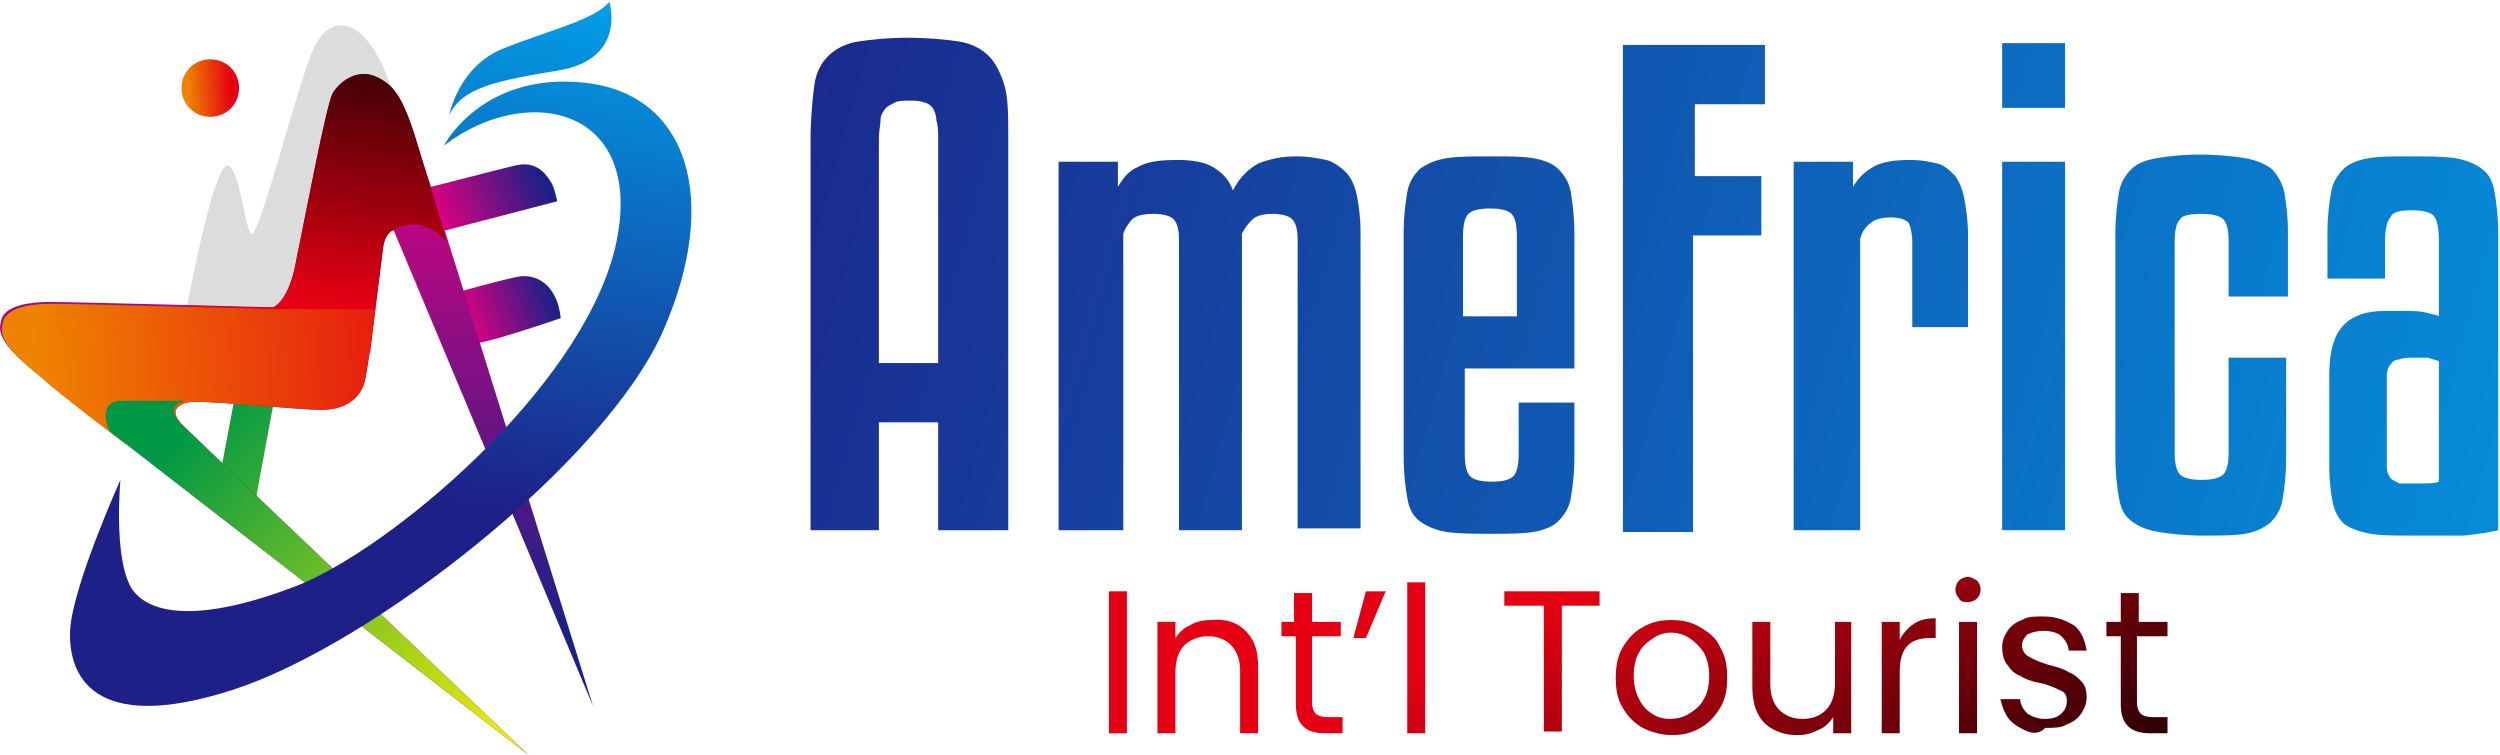
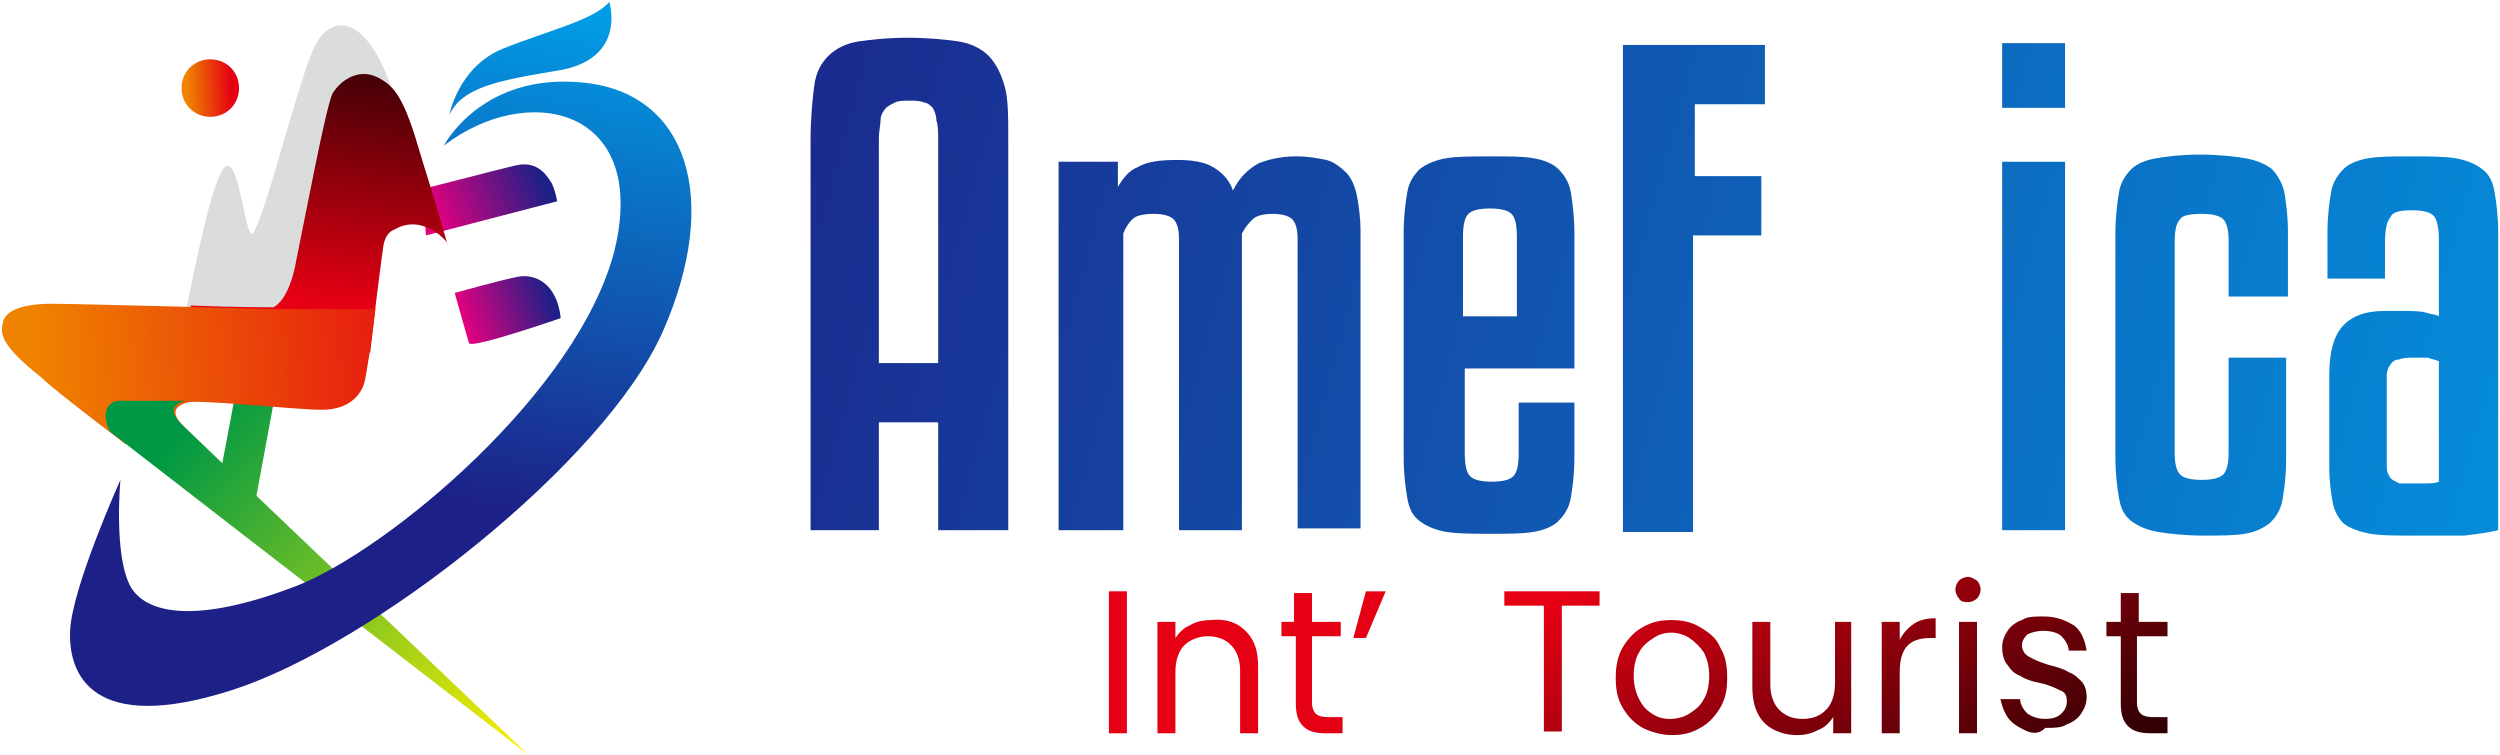
<svg xmlns="http://www.w3.org/2000/svg" xmlns:xlink="http://www.w3.org/1999/xlink" version="1.1" id="Layer_1" x="0px" y="0px" viewBox="0 0 139.1 42" style="enable-background:new 0 0 139.1 42;" xml:space="preserve">
  <style type="text/css">
	
		.st0{clip-path:url(#SVGID_00000042734645251754932260000006414290600073471113_);fill:url(#SVGID_00000005956563339029705240000016400206303539472061_);}
	.st1{fill-rule:evenodd;clip-rule:evenodd;fill:#DBDCDC;}
	
		.st2{clip-path:url(#SVGID_00000180356226493467784570000010720916440961101970_);fill:url(#SVGID_00000116939092598086749810000000182162105974529952_);}
	
		.st3{clip-path:url(#SVGID_00000096772207923736304930000015051778557700472486_);fill:url(#SVGID_00000014635677306531360320000016045691104003099265_);}
	
		.st4{clip-path:url(#SVGID_00000121964990877368990260000007727603639152934322_);fill:url(#SVGID_00000107550999904461738790000005916590686861392827_);}
	
		.st5{clip-path:url(#SVGID_00000015312973499658993440000000159895706263457161_);fill:url(#SVGID_00000047771199497942044360000005003324301830551683_);}
	
		.st6{clip-path:url(#SVGID_00000121967953813041742580000004003497713900027816_);fill:url(#SVGID_00000046332656064575260840000011840716925789952414_);}
	
		.st7{clip-path:url(#SVGID_00000090976829812217826680000014696541944621701000_);fill:url(#SVGID_00000013874950195224257010000017846532493071031230_);}
	
		.st8{clip-path:url(#SVGID_00000160882776445638754650000016316814252847805627_);fill:url(#SVGID_00000103247387480099627190000013875291627938243226_);}
	
		.st9{clip-path:url(#SVGID_00000106865085769266952330000003467574037607281339_);fill:url(#SVGID_00000175288933152246248510000017284047597495006635_);}
	.st10{fill:url(#SVGID_00000024719103405956919870000009203575865020368528_);}
	.st11{fill:url(#SVGID_00000137851696479183949070000007464167694805246369_);}
	.st12{fill:url(#SVGID_00000158709945239280270600000016429799506560275075_);}
	.st13{fill:url(#SVGID_00000101069746964489965570000005621723953170683301_);}
	.st14{fill:url(#SVGID_00000099633477209799294630000007840462252745782706_);}
	.st15{fill:url(#SVGID_00000178197845274854998340000014368854645379180710_);}
	.st16{fill:url(#SVGID_00000017497582692629666210000007220077562814532781_);}
	.st17{fill:url(#SVGID_00000103231694057704246720000018125380911336887483_);}
	.st18{fill:url(#SVGID_00000007419835076662141420000005967493393919062431_);}
	.st19{fill:url(#SVGID_00000106853995260758740510000013887715789564523188_);}
	.st20{fill:url(#SVGID_00000125561334382770088210000013449634813968682167_);}
	.st21{fill:url(#SVGID_00000021834388179194454700000009560394450890781114_);}
	.st22{fill:url(#SVGID_00000145038583748651896410000006231597805478380476_);}
	.st23{fill:url(#SVGID_00000155126383763588599860000012441356301444256128_);}
	.st24{fill:url(#SVGID_00000069378395787586743050000001377925980860076711_);}
	.st25{fill:url(#SVGID_00000079454824071201284110000014621951299285326259_);}
	.st26{fill:url(#SVGID_00000125581652969227107080000007262345738027027373_);}
	.st27{fill:url(#SVGID_00000004534178543892553350000002814917890249933746_);}
	.st28{fill:url(#SVGID_00000002342504381890479320000012209908064133386429_);}
	.st29{fill:url(#SVGID_00000111174069172165723500000005955533921998451112_);}
</style>
  <g>
    <g>
      <defs>
        <polygon id="SVGID_1_" points="13.1,21.9 12.1,27.2 14.1,28.5 15.3,22    " />
      </defs>
      <clipPath id="SVGID_00000134934215144355728920000004643401921963722126_">
        <use xlink:href="#SVGID_1_" style="overflow:visible;" />
      </clipPath>
      <linearGradient id="SVGID_00000018922772895555923730000015682420161931225763_" gradientUnits="userSpaceOnUse" x1="11.295" y1="22.904" x2="30.292" y2="41.041">
        <stop offset="0" style="stop-color:#009844" />
        <stop offset="1" style="stop-color:#FFF000" />
      </linearGradient>
      <rect x="12.1" y="21.9" style="clip-path:url(#SVGID_00000134934215144355728920000004643401921963722126_);fill:url(#SVGID_00000018922772895555923730000015682420161931225763_);" width="3.3" height="6.6" />
    </g>
    <path class="st1" d="M10.1,18.7c0,0,1.3-7.4,2.2-9.1c0.9-1.8,1.3,3.4,1.7,3.4c0.5,0,2.4-7.8,3.4-10.2c1-2.3,3.2-2,4.6,2.8   c1.4,4.8-2.1,5.3-2.1,5.3l-2.4,8.6L10.1,18.7z" />
    <g>
      <defs>
        <path id="SVGID_00000176004877602308311590000017286726695060281782_" d="M23.5,10.5c0.2,0,3.9-1,5.2-1.3c1.3-0.3,1.8,0.7,2,1     c0.2,0.4,0.3,1,0.3,1l-7.3,1.9L23.5,10.5z" />
      </defs>
      <clipPath id="SVGID_00000110454052674461695680000009172096689598014097_">
        <use xlink:href="#SVGID_00000176004877602308311590000017286726695060281782_" style="overflow:visible;" />
      </clipPath>
      <linearGradient id="SVGID_00000132051297788345857940000003997544095263370644_" gradientUnits="userSpaceOnUse" x1="30.121" y1="9.855" x2="24.284" y2="12.343">
        <stop offset="0" style="stop-color:#1D2087" />
        <stop offset="1" style="stop-color:#E3007F" />
      </linearGradient>
      <rect x="23.5" y="9" style="clip-path:url(#SVGID_00000110454052674461695680000009172096689598014097_);fill:url(#SVGID_00000132051297788345857940000003997544095263370644_);" width="7.5" height="4.2" />
    </g>
    <g>
      <defs>
        <path id="SVGID_00000132087569002619684320000006952124972807117467_" d="M25.3,16.3c0,0,2.5-0.7,3.5-0.9c1-0.2,2.2,0.4,2.4,2.3     c0,0-4.9,1.7-5.1,1.4C26,18.8,25.3,16.3,25.3,16.3" />
      </defs>
      <clipPath id="SVGID_00000121242925434841065330000013109027585899112100_">
        <use xlink:href="#SVGID_00000132087569002619684320000006952124972807117467_" style="overflow:visible;" />
      </clipPath>
      <linearGradient id="SVGID_00000108274698099139187860000004043783709233350311_" gradientUnits="userSpaceOnUse" x1="30.685" y1="16.514" x2="25.88" y2="18.223">
        <stop offset="0" style="stop-color:#1D2087" />
        <stop offset="1" style="stop-color:#E3007F" />
      </linearGradient>
      <rect x="25.3" y="15.3" style="clip-path:url(#SVGID_00000121242925434841065330000013109027585899112100_);fill:url(#SVGID_00000108274698099139187860000004043783709233350311_);" width="5.9" height="4.2" />
    </g>
    <g>
      <defs>
-         <path id="SVGID_00000150088536815419102770000003449385213850037659_" d="M33,39.3L21.9,12.8c0,0-0.5,0.1-0.6,1.1     c-0.1,0.9-0.8,6.5-1,7.3c-0.2,0.8-0.9,1.6-2.4,1.6c-1.5,0-6.9-0.6-7.5-0.4c-0.7,0.2-0.9,0.6-0.2,1.3C10.8,24.3,29.4,42,29.4,42     S4.6,22.9,2.2,20.9c-2.4-1.9-2.3-2.5-2.1-3.2c0.3-0.7,1.5-0.9,2.7-0.9c1.3,0,12.4,0.3,12.4,0.3s0.9-0.3,1.3-2.7     c0.5-2.4,1.6-8.3,2-9.2C19,4.4,20,3.8,21,4.3c1,0.5,1.5,1.2,2.4,4.3C24.4,11.6,33,39.3,33,39.3" />
-       </defs>
+         </defs>
      <clipPath id="SVGID_00000168102525939623762800000018165660632975122059_">
        <use xlink:href="#SVGID_00000150088536815419102770000003449385213850037659_" style="overflow:visible;" />
      </clipPath>
      <linearGradient id="SVGID_00000032645243223428245500000010489886166584640153_" gradientUnits="userSpaceOnUse" x1="16.707" y1="35.182" x2="16.047" y2="6.953">
        <stop offset="0" style="stop-color:#1D2087" />
        <stop offset="1" style="stop-color:#E3007F" />
      </linearGradient>
      <rect x="-0.2" y="3.8" style="clip-path:url(#SVGID_00000168102525939623762800000018165660632975122059_);fill:url(#SVGID_00000032645243223428245500000010489886166584640153_);" width="33.2" height="38.2" />
    </g>
    <g>
      <defs>
        <path id="SVGID_00000053534797320257763710000016318319484336418474_" d="M21.9,12.8c0,0-0.5,0.1-0.6,1.1     c-0.1,0.7-0.5,3.8-0.7,5.7c-2.1,0.5-6.5,1.4-7.1,0.8C12.9,20,11.3,19,10.6,17c2.5,0.1,4.6,0.1,4.6,0.1s0.9-0.3,1.3-2.7     c0.5-2.4,1.6-8.3,2-9.2C19,4.4,20,3.8,21,4.3c1,0.5,1.5,1.2,2.4,4.3c0.2,0.7,0.8,2.5,1.5,5C25,13.5,23.5,11.8,21.9,12.8" />
      </defs>
      <clipPath id="SVGID_00000018921037712689406070000001532915048676665018_">
        <use xlink:href="#SVGID_00000053534797320257763710000016318319484336418474_" style="overflow:visible;" />
      </clipPath>
      <linearGradient id="SVGID_00000073713429219366817220000016022628472204805268_" gradientUnits="userSpaceOnUse" x1="17.218" y1="16.68" x2="19.695" y2="-1.483">
        <stop offset="0" style="stop-color:#E50013" />
        <stop offset="1" style="stop-color:#000000" />
      </linearGradient>
      <rect x="10.6" y="3.8" style="clip-path:url(#SVGID_00000018921037712689406070000001532915048676665018_);fill:url(#SVGID_00000073713429219366817220000016022628472204805268_);" width="14.4" height="17.2" />
    </g>
    <g>
      <defs>
        <path id="SVGID_00000165924640815507180800000006477664578197366442_" d="M20.9,17.1c-0.2,1.8-0.5,3.6-0.6,4.1     c-0.2,0.8-0.9,1.6-2.4,1.6c-1.5,0-6.9-0.6-7.5-0.4c-0.7,0.2-0.9,0.6-0.2,1.3c0.1,0.1,0.2,0.2,0.5,0.5c-0.9,0.2-2.2,0.4-3.6,0.6     c-2.5-1.9-4.3-3.3-4.8-3.8c-2.4-1.9-2.3-2.5-2.1-3.2c0.3-0.7,1.5-0.9,2.7-0.9c1.3,0,12.4,0.3,12.4,0.3H20.9z" />
      </defs>
      <clipPath id="SVGID_00000156570949883373529550000016214928886536309385_">
        <use xlink:href="#SVGID_00000165924640815507180800000006477664578197366442_" style="overflow:visible;" />
      </clipPath>
      <linearGradient id="SVGID_00000151508619850001445820000010800588026881227146_" gradientUnits="userSpaceOnUse" x1="26.753" y1="19.547" x2="2.213" y2="21.372">
        <stop offset="0" style="stop-color:#E50013" />
        <stop offset="1" style="stop-color:#EF8200" />
      </linearGradient>
      <rect x="-0.2" y="16.8" style="clip-path:url(#SVGID_00000156570949883373529550000016214928886536309385_);fill:url(#SVGID_00000151508619850001445820000010800588026881227146_);" width="21.1" height="7.9" />
    </g>
    <g>
      <defs>
        <path id="SVGID_00000139982917571974771390000012237796795081945502_" d="M10.5,22.3c-0.1,0-0.1,0-0.2,0     c-0.7,0.2-0.9,0.6-0.2,1.3C10.8,24.3,29.4,42,29.4,42S13.7,29.9,6.1,24c-0.5-1.1-0.1-1.7,0.6-1.7C7.4,22.3,10.5,22.3,10.5,22.3     L10.5,22.3z" />
      </defs>
      <clipPath id="SVGID_00000042706339031196728460000009928023882219556796_">
        <use xlink:href="#SVGID_00000139982917571974771390000012237796795081945502_" style="overflow:visible;" />
      </clipPath>
      <linearGradient id="SVGID_00000119803131571348401680000000301723140556712368_" gradientUnits="userSpaceOnUse" x1="9.624" y1="24.654" x2="28.62" y2="42.792">
        <stop offset="0" style="stop-color:#009844" />
        <stop offset="1" style="stop-color:#FFF000" />
      </linearGradient>
      <rect x="5.6" y="22.3" style="clip-path:url(#SVGID_00000042706339031196728460000009928023882219556796_);fill:url(#SVGID_00000119803131571348401680000000301723140556712368_);" width="23.8" height="19.7" />
    </g>
    <g>
      <defs>
-         <path id="SVGID_00000083053878642526192320000017882963711981863330_" d="M25,6.4c0,0,0.5-2.7,3-3.7c2.5-1,5.1-1.6,5.9-2.6     c0,0,1,3.1-2.7,3.8C27.5,4.5,25.7,4.9,25,6.4 M24.7,8.1c0,0,2.1-4.1,7.8-3.5c5.8,0.6,7.6,6.5,4.4,13.8c-3.2,7.3-16.2,17.5-24,20     c-7.8,2.5-9.1-0.9-9-3.3c0.1-2.4,2.8-8.4,2.8-8.4s-0.4,4.3,0.6,6c1,1.6,4,1.9,9.2-0.1c5.1-2,15.7-10.8,17.7-18.7     C36.1,6,29.4,4.5,24.7,8.1z" />
+         <path id="SVGID_00000083053878642526192320000017882963711981863330_" d="M25,6.4c0,0,0.5-2.7,3-3.7c2.5-1,5.1-1.6,5.9-2.6     c0,0,1,3.1-2.7,3.8C27.5,4.5,25.7,4.9,25,6.4 M24.7,8.1c0,0,2.1-4.1,7.8-3.5c5.8,0.6,7.6,6.5,4.4,13.8c-3.2,7.3-16.2,17.5-24,20     c-7.8,2.5-9.1-0.9-9-3.3c0.1-2.4,2.8-8.4,2.8-8.4s-0.4,4.3,0.6,6c1,1.6,4,1.9,9.2-0.1c5.1-2,15.7-10.8,17.7-18.7     C36.1,6,29.4,4.5,24.7,8.1" />
      </defs>
      <clipPath id="SVGID_00000021811797304658187210000014880722539150469306_">
        <use xlink:href="#SVGID_00000083053878642526192320000017882963711981863330_" style="overflow:visible;" />
      </clipPath>
      <linearGradient id="SVGID_00000108292115577065224380000016278951236110436268_" gradientUnits="userSpaceOnUse" x1="20.846" y1="27.215" x2="25.598" y2="-1.398">
        <stop offset="0" style="stop-color:#1D2087" />
        <stop offset="1" style="stop-color:#00A0E8" />
      </linearGradient>
      <rect x="3.8" style="clip-path:url(#SVGID_00000021811797304658187210000014880722539150469306_);fill:url(#SVGID_00000108292115577065224380000016278951236110436268_);" width="36.3" height="41" />
    </g>
    <g>
      <defs>
        <path id="SVGID_00000175297725479442021750000009314437220963941778_" d="M11.7,3.3c0.9,0,1.6,0.7,1.6,1.6s-0.7,1.6-1.6,1.6     s-1.6-0.7-1.6-1.6S10.8,3.3,11.7,3.3" />
      </defs>
      <clipPath id="SVGID_00000031890299515377512070000005888729738971448463_">
        <use xlink:href="#SVGID_00000175297725479442021750000009314437220963941778_" style="overflow:visible;" />
      </clipPath>
      <linearGradient id="SVGID_00000016069269006261910180000006578816477025844904_" gradientUnits="userSpaceOnUse" x1="12.883" y1="4.84" x2="10.434" y2="4.975">
        <stop offset="0" style="stop-color:#E50013" />
        <stop offset="1" style="stop-color:#EF8200" />
      </linearGradient>
      <rect x="10.1" y="3.3" style="clip-path:url(#SVGID_00000031890299515377512070000005888729738971448463_);fill:url(#SVGID_00000016069269006261910180000006578816477025844904_);" width="3.2" height="3.2" />
    </g>
  </g>
  <g>
    <linearGradient id="SVGID_00000003788474128525832080000004889335254821520798_" gradientUnits="userSpaceOnUse" x1="33.121" y1="11.421" x2="154.956" y2="45.052">
      <stop offset="0" style="stop-color:#1D2087" />
      <stop offset="1" style="stop-color:#00A0E8" />
    </linearGradient>
    <path style="fill:url(#SVGID_00000003788474128525832080000004889335254821520798_);" d="M52.2,29.5v-6h-3.3v6h-3.8V7.8   c0-1.2,0.1-2.2,0.2-3c0.1-0.8,0.4-1.3,0.8-1.7c0.4-0.4,1-0.7,1.7-0.8c0.7-0.1,1.6-0.2,2.7-0.2c1.1,0,2.1,0.1,2.8,0.2   c0.7,0.1,1.3,0.4,1.7,0.8c0.4,0.4,0.7,1,0.9,1.7c0.2,0.7,0.2,1.7,0.2,3v21.7H52.2z M50.6,5.6c-0.3,0-0.6,0-0.8,0.1   c-0.2,0.1-0.4,0.2-0.5,0.3S49,6.4,49,6.6c0,0.3-0.1,0.7-0.1,1.1v12.5h3.3V7.8c0-0.5,0-0.8-0.1-1.1c0-0.3-0.1-0.5-0.2-0.7   c-0.1-0.1-0.3-0.3-0.5-0.3C51.2,5.6,50.9,5.6,50.6,5.6z" />
    <linearGradient id="SVGID_00000090288364815452719420000007833767095215559590_" gradientUnits="userSpaceOnUse" x1="33.474" y1="10.144" x2="155.308" y2="43.774">
      <stop offset="0" style="stop-color:#1D2087" />
      <stop offset="1" style="stop-color:#00A0E8" />
    </linearGradient>
    <path style="fill:url(#SVGID_00000090288364815452719420000007833767095215559590_);" d="M62.4,29.5h-3.5V9h3.3v1.4   c0.3-0.5,0.6-0.9,1.1-1.1c0.5-0.3,1.2-0.4,2.2-0.4c0.8,0,1.5,0.1,2,0.4c0.5,0.3,0.9,0.7,1.1,1.3C69,9.8,69.5,9.4,70,9.1   c0.5-0.2,1.2-0.4,2.1-0.4c0.7,0,1.2,0.1,1.7,0.2c0.4,0.1,0.8,0.4,1.1,0.7c0.3,0.3,0.5,0.8,0.6,1.3c0.1,0.5,0.2,1.2,0.2,2v16.5h-3.5   V13.3c0-0.5-0.1-0.9-0.3-1.1c-0.2-0.2-0.6-0.3-1.1-0.3c-0.5,0-0.9,0.1-1.1,0.3c-0.2,0.2-0.4,0.4-0.6,0.8v16.5h-3.5V13.3   c0-0.5-0.1-0.9-0.3-1.1c-0.2-0.2-0.6-0.3-1.1-0.3c-0.6,0-1,0.1-1.2,0.3c-0.2,0.2-0.4,0.5-0.5,0.8V29.5z" />
    <linearGradient id="SVGID_00000083774215741488358650000014064595727973006761_" gradientUnits="userSpaceOnUse" x1="34.646" y1="5.896" x2="156.481" y2="39.526">
      <stop offset="0" style="stop-color:#1D2087" />
      <stop offset="1" style="stop-color:#00A0E8" />
    </linearGradient>
    <path style="fill:url(#SVGID_00000083774215741488358650000014064595727973006761_);" d="M81.5,20.4v4.8c0,0.7,0.1,1.1,0.3,1.3   c0.2,0.2,0.6,0.3,1.2,0.3c0.6,0,1-0.1,1.2-0.3c0.2-0.2,0.3-0.6,0.3-1.3v-2.8h3.1v3c0,1-0.1,1.7-0.2,2.3c-0.1,0.6-0.4,1-0.7,1.3   c-0.3,0.3-0.8,0.5-1.4,0.6c-0.6,0.1-1.4,0.1-2.3,0.1c-1,0-1.8,0-2.5-0.1c-0.6-0.1-1.1-0.3-1.5-0.6c-0.4-0.3-0.6-0.7-0.7-1.3   c-0.1-0.6-0.2-1.3-0.2-2.3V13c0-1,0.1-1.7,0.2-2.3c0.1-0.6,0.4-1,0.7-1.3c0.4-0.3,0.9-0.5,1.5-0.6c0.6-0.1,1.5-0.1,2.5-0.1   c1,0,1.7,0,2.3,0.1c0.6,0.1,1.1,0.3,1.4,0.6c0.3,0.3,0.6,0.7,0.7,1.3c0.1,0.6,0.2,1.4,0.2,2.3v7.5H81.5z M81.5,17.6h2.9v-4.4   c0-0.7-0.1-1.1-0.3-1.3c-0.2-0.2-0.6-0.3-1.2-0.3c-0.6,0-1,0.1-1.2,0.3c-0.2,0.2-0.3,0.6-0.3,1.3V17.6z" />
    <linearGradient id="SVGID_00000077296609709495403280000016818636159234650000_" gradientUnits="userSpaceOnUse" x1="36.289" y1="-5.637620e-02" x2="158.124" y2="33.574">
      <stop offset="0" style="stop-color:#1D2087" />
      <stop offset="1" style="stop-color:#00A0E8" />
    </linearGradient>
    <path style="fill:url(#SVGID_00000077296609709495403280000016818636159234650000_);" d="M90.3,29.5v-27h7.9v3.3h-3.9v4H98v3.3   h-3.8v16.5H90.3z" />
    <linearGradient id="SVGID_00000070836936644779780820000015144491993744180626_" gradientUnits="userSpaceOnUse" x1="36.127" y1="0.53" x2="157.962" y2="34.16">
      <stop offset="0" style="stop-color:#1D2087" />
      <stop offset="1" style="stop-color:#00A0E8" />
    </linearGradient>
-     <path style="fill:url(#SVGID_00000070836936644779780820000015144491993744180626_);" d="M103.3,29.5h-3.5V9h3.3v1.4   c0.3-0.5,0.6-0.8,1.1-1.1c0.5-0.3,1.2-0.4,2.1-0.4c0.6,0,1.1,0.1,1.5,0.2c0.4,0.1,0.7,0.4,1,0.7c0.2,0.3,0.4,0.7,0.5,1.3   c0.1,0.5,0.2,1.2,0.2,2v5.1h-3.1v-4.7c0-0.5-0.1-0.9-0.2-1.1c-0.2-0.2-0.5-0.3-1-0.3c-0.5,0-0.9,0.1-1.1,0.3   c-0.3,0.2-0.5,0.5-0.6,0.9V29.5z" />
    <linearGradient id="SVGID_00000131348522734831405500000018098035794625447553_" gradientUnits="userSpaceOnUse" x1="37.63" y1="-4.915" x2="159.465" y2="28.715">
      <stop offset="0" style="stop-color:#1D2087" />
      <stop offset="1" style="stop-color:#00A0E8" />
    </linearGradient>
    <path style="fill:url(#SVGID_00000131348522734831405500000018098035794625447553_);" d="M114.9,6h-3.5V2.4h3.5V6z M114.9,29.5   h-3.5V9h3.5V29.5z" />
    <linearGradient id="SVGID_00000121240956608398398800000010163274577635596476_" gradientUnits="userSpaceOnUse" x1="37.451" y1="-4.265" x2="159.285" y2="29.366">
      <stop offset="0" style="stop-color:#1D2087" />
      <stop offset="1" style="stop-color:#00A0E8" />
    </linearGradient>
    <path style="fill:url(#SVGID_00000121240956608398398800000010163274577635596476_);" d="M124,16.6v-3.2c0-0.6-0.1-1-0.3-1.2   c-0.2-0.2-0.6-0.3-1.2-0.3c-0.7,0-1.1,0.1-1.2,0.3c-0.2,0.2-0.3,0.6-0.3,1.2v11.8c0,0.6,0.1,1,0.3,1.2c0.2,0.2,0.6,0.3,1.2,0.3   c0.6,0,1-0.1,1.2-0.3c0.2-0.2,0.3-0.6,0.3-1.2v-5.3h3.2v5.6c0,1-0.1,1.7-0.2,2.3c-0.1,0.6-0.4,1-0.7,1.3c-0.4,0.3-0.8,0.5-1.4,0.6   c-0.6,0.1-1.3,0.1-2.3,0.1c-1,0-1.9-0.1-2.5-0.2c-0.6-0.1-1.1-0.3-1.5-0.6c-0.4-0.3-0.6-0.7-0.7-1.3c-0.1-0.6-0.2-1.3-0.2-2.3V13   c0-0.9,0.1-1.7,0.2-2.3c0.1-0.6,0.4-1,0.7-1.3c0.3-0.3,0.8-0.5,1.4-0.6c0.6-0.1,1.4-0.2,2.4-0.2c1,0,1.9,0.1,2.5,0.2   c0.6,0.1,1.1,0.3,1.5,0.6c0.3,0.3,0.6,0.8,0.7,1.3c0.1,0.6,0.2,1.3,0.2,2.2v3.6H124z" />
    <linearGradient id="SVGID_00000177464353735580553550000001548504027937146279_" gradientUnits="userSpaceOnUse" x1="38.281" y1="-7.272" x2="160.115" y2="26.358">
      <stop offset="0" style="stop-color:#1D2087" />
      <stop offset="1" style="stop-color:#00A0E8" />
    </linearGradient>
    <path style="fill:url(#SVGID_00000177464353735580553550000001548504027937146279_);" d="M134.2,29.8c-1,0-1.7,0-2.3-0.1   c-0.6-0.1-1.1-0.3-1.4-0.5s-0.6-0.7-0.7-1.2c-0.1-0.5-0.2-1.2-0.2-2.1v-5c0-1.2,0.2-2.1,0.7-2.7c0.5-0.6,1.3-0.9,2.4-0.9h0.7   c0.8,0,1.3,0,1.6,0.1c0.3,0.1,0.6,0.1,0.7,0.2v-4.2c0-0.7-0.1-1.2-0.3-1.4c-0.2-0.2-0.6-0.3-1.2-0.3c-0.7,0-1.1,0.1-1.2,0.4   c-0.2,0.2-0.3,0.7-0.3,1.4v2h-3.2V13c0-1,0.1-1.7,0.2-2.3c0.1-0.6,0.4-1,0.7-1.3c0.3-0.3,0.8-0.5,1.4-0.6c0.6-0.1,1.4-0.1,2.3-0.1   c1,0,1.8,0,2.5,0.1c0.6,0.1,1.1,0.3,1.5,0.6c0.4,0.3,0.6,0.7,0.7,1.3c0.1,0.6,0.2,1.3,0.2,2.3v16.5c-0.4,0.1-1,0.2-1.9,0.3   C136.3,29.8,135.3,29.8,134.2,29.8z M134.4,26.9c0.7,0,1.1,0,1.3-0.1v-6.7c-0.2-0.1-0.4-0.1-0.6-0.2c-0.2,0-0.5,0-0.7,0   c-0.4,0-0.7,0-0.9,0.1c-0.2,0-0.4,0.1-0.5,0.3c-0.1,0.1-0.2,0.3-0.2,0.6c0,0.2,0,0.5,0,0.9V25c0,0.4,0,0.8,0,1   c0,0.3,0.1,0.4,0.2,0.6c0.1,0.1,0.3,0.2,0.5,0.3C133.7,26.9,134,26.9,134.4,26.9z" />
  </g>
  <g>
    <linearGradient id="SVGID_00000052796432179567011390000005343795623485741500_" gradientUnits="userSpaceOnUse" x1="66.346" y1="44.46" x2="79.575" y2="68.973">
      <stop offset="0" style="stop-color:#E50013" />
      <stop offset="1" style="stop-color:#000000" />
    </linearGradient>
    <path style="fill:url(#SVGID_00000052796432179567011390000005343795623485741500_);" d="M62.7,32.9v7.9h-1v-7.9H62.7z" />
    <linearGradient id="SVGID_00000128465314762859864750000017076680513208802974_" gradientUnits="userSpaceOnUse" x1="69.551" y1="42.73" x2="82.78" y2="67.243">
      <stop offset="0" style="stop-color:#E50013" />
      <stop offset="1" style="stop-color:#000000" />
    </linearGradient>
    <path style="fill:url(#SVGID_00000128465314762859864750000017076680513208802974_);" d="M69.3,35.1c0.5,0.5,0.7,1.1,0.7,2v3.7h-1   v-3.5c0-0.6-0.2-1.1-0.5-1.4c-0.3-0.3-0.7-0.5-1.3-0.5c-0.5,0-1,0.2-1.3,0.5c-0.3,0.3-0.5,0.8-0.5,1.5v3.4h-1v-6.2h1v0.9   c0.2-0.3,0.5-0.6,0.8-0.7c0.3-0.2,0.7-0.3,1.2-0.3C68.3,34.4,68.9,34.7,69.3,35.1z" />
    <linearGradient id="SVGID_00000077286030072729172230000015428476415318702522_" gradientUnits="userSpaceOnUse" x1="74.78" y1="39.908" x2="88.009" y2="64.421">
      <stop offset="0" style="stop-color:#E50013" />
      <stop offset="1" style="stop-color:#000000" />
    </linearGradient>
    <path style="fill:url(#SVGID_00000077286030072729172230000015428476415318702522_);" d="M73,35.4v3.7c0,0.3,0.1,0.5,0.2,0.6   c0.1,0.1,0.3,0.2,0.7,0.2h0.8v0.9h-0.9c-0.6,0-1-0.1-1.3-0.4c-0.3-0.3-0.4-0.7-0.4-1.3v-3.7h-0.8v-0.8H72V33h1v1.6h1.6v0.8H73z" />
    <linearGradient id="SVGID_00000127741201111322848900000011688043045462343590_" gradientUnits="userSpaceOnUse" x1="78.316" y1="38" x2="91.545" y2="62.513">
      <stop offset="0" style="stop-color:#E50013" />
      <stop offset="1" style="stop-color:#000000" />
    </linearGradient>
    <path style="fill:url(#SVGID_00000127741201111322848900000011688043045462343590_);" d="M76,32.9h1.1l-1.1,2.6h-0.7L76,32.9z" />
    <linearGradient id="SVGID_00000126303522334303946420000001583659348169952692_" gradientUnits="userSpaceOnUse" x1="79.316" y1="37.46" x2="92.545" y2="61.973">
      <stop offset="0" style="stop-color:#E50013" />
      <stop offset="1" style="stop-color:#000000" />
    </linearGradient>
-     <path style="fill:url(#SVGID_00000126303522334303946420000001583659348169952692_);" d="M79.3,32.4v8.4h-1v-8.4H79.3z" />
    <linearGradient id="SVGID_00000121990788052410560770000011762699701244470144_" gradientUnits="userSpaceOnUse" x1="85.837" y1="33.941" x2="99.066" y2="58.454">
      <stop offset="0" style="stop-color:#E50013" />
      <stop offset="1" style="stop-color:#000000" />
    </linearGradient>
    <path style="fill:url(#SVGID_00000121990788052410560770000011762699701244470144_);" d="M89,32.9v0.8h-2.1v7h-1v-7h-2.2v-0.8H89z" />
    <linearGradient id="SVGID_00000011737088411237799390000010011586504442514105_" gradientUnits="userSpaceOnUse" x1="89.826" y1="31.788" x2="103.055" y2="56.301">
      <stop offset="0" style="stop-color:#E50013" />
      <stop offset="1" style="stop-color:#000000" />
    </linearGradient>
    <path style="fill:url(#SVGID_00000011737088411237799390000010011586504442514105_);" d="M91.4,40.5c-0.5-0.3-0.8-0.6-1.1-1.1   c-0.3-0.5-0.4-1-0.4-1.7c0-0.6,0.1-1.2,0.4-1.7c0.3-0.5,0.7-0.9,1.1-1.1c0.5-0.3,1-0.4,1.6-0.4c0.6,0,1.1,0.1,1.6,0.4   s0.9,0.6,1.1,1.1c0.3,0.5,0.4,1,0.4,1.7s-0.1,1.2-0.4,1.7c-0.3,0.5-0.7,0.9-1.1,1.1c-0.5,0.3-1,0.4-1.6,0.4   C92.4,40.9,91.8,40.7,91.4,40.5z M94,39.7c0.3-0.2,0.6-0.4,0.8-0.8c0.2-0.3,0.3-0.8,0.3-1.3c0-0.5-0.1-0.9-0.3-1.3   c-0.2-0.3-0.5-0.6-0.8-0.8c-0.3-0.2-0.7-0.3-1-0.3c-0.4,0-0.7,0.1-1,0.3c-0.3,0.2-0.6,0.4-0.8,0.8c-0.2,0.3-0.3,0.8-0.3,1.3   c0,0.5,0.1,0.9,0.3,1.3s0.4,0.6,0.7,0.8c0.3,0.2,0.6,0.3,1,0.3C93.3,40,93.7,39.9,94,39.7z" />
    <linearGradient id="SVGID_00000173132923277483914830000009040783243160506270_" gradientUnits="userSpaceOnUse" x1="95.772" y1="28.579" x2="109.001" y2="53.092">
      <stop offset="0" style="stop-color:#E50013" />
      <stop offset="1" style="stop-color:#000000" />
    </linearGradient>
    <path style="fill:url(#SVGID_00000173132923277483914830000009040783243160506270_);" d="M103,34.6v6.2h-1v-0.9   c-0.2,0.3-0.5,0.6-0.8,0.7c-0.4,0.2-0.7,0.3-1.2,0.3c-0.5,0-0.9-0.1-1.3-0.3c-0.4-0.2-0.7-0.5-0.9-0.9c-0.2-0.4-0.3-0.9-0.3-1.5   v-3.6h1v3.5c0,0.6,0.2,1.1,0.5,1.4c0.3,0.3,0.7,0.5,1.3,0.5c0.6,0,1-0.2,1.3-0.5c0.3-0.3,0.5-0.8,0.5-1.5v-3.4H103z" />
    <linearGradient id="SVGID_00000023240822575659846540000008091105835154254266_" gradientUnits="userSpaceOnUse" x1="100.108" y1="26.239" x2="113.337" y2="50.752">
      <stop offset="0" style="stop-color:#E50013" />
      <stop offset="1" style="stop-color:#000000" />
    </linearGradient>
    <path style="fill:url(#SVGID_00000023240822575659846540000008091105835154254266_);" d="M106.5,34.7c0.3-0.2,0.7-0.3,1.2-0.3v1.1   h-0.3c-1.2,0-1.7,0.6-1.7,1.9v3.4h-1v-6.2h1v1C105.9,35.2,106.2,34.9,106.5,34.7z" />
    <linearGradient id="SVGID_00000062149680096209306970000000769483960199221916_" gradientUnits="userSpaceOnUse" x1="103.043" y1="24.655" x2="116.272" y2="49.168">
      <stop offset="0" style="stop-color:#E50013" />
      <stop offset="1" style="stop-color:#000000" />
    </linearGradient>
    <path style="fill:url(#SVGID_00000062149680096209306970000000769483960199221916_);" d="M109,33.3c-0.1-0.1-0.2-0.3-0.2-0.5   c0-0.2,0.1-0.4,0.2-0.5c0.1-0.1,0.3-0.2,0.5-0.2c0.2,0,0.3,0.1,0.5,0.2c0.1,0.1,0.2,0.3,0.2,0.5c0,0.2-0.1,0.4-0.2,0.5   s-0.3,0.2-0.5,0.2C109.3,33.5,109.1,33.5,109,33.3z M110,34.6v6.2h-1v-6.2H110z" />
    <linearGradient id="SVGID_00000174560178193478970780000013202995007861418913_" gradientUnits="userSpaceOnUse" x1="105.918" y1="23.104" x2="119.147" y2="47.617">
      <stop offset="0" style="stop-color:#E50013" />
      <stop offset="1" style="stop-color:#000000" />
    </linearGradient>
    <path style="fill:url(#SVGID_00000174560178193478970780000013202995007861418913_);" d="M112.6,40.6c-0.4-0.2-0.7-0.4-0.9-0.7   c-0.2-0.3-0.3-0.6-0.4-1h1.1c0,0.3,0.2,0.6,0.4,0.8c0.3,0.2,0.6,0.3,1,0.3c0.4,0,0.7-0.1,0.9-0.3c0.2-0.2,0.3-0.4,0.3-0.7   c0-0.3-0.1-0.5-0.4-0.6c-0.2-0.1-0.6-0.3-1.1-0.4c-0.5-0.1-0.8-0.2-1.1-0.4c-0.3-0.1-0.5-0.3-0.7-0.6c-0.2-0.2-0.3-0.6-0.3-1   c0-0.3,0.1-0.6,0.3-0.9c0.2-0.3,0.5-0.5,0.8-0.6c0.3-0.2,0.7-0.2,1.2-0.2c0.7,0,1.2,0.2,1.7,0.5c0.4,0.3,0.6,0.8,0.7,1.4h-1   c0-0.3-0.2-0.6-0.4-0.8c-0.2-0.2-0.6-0.3-1-0.3c-0.4,0-0.7,0.1-0.9,0.2c-0.2,0.2-0.3,0.4-0.3,0.6c0,0.2,0.1,0.4,0.2,0.5   c0.1,0.1,0.3,0.2,0.5,0.3c0.2,0.1,0.5,0.2,0.8,0.3c0.4,0.1,0.8,0.2,1.1,0.4c0.3,0.1,0.5,0.3,0.7,0.5c0.2,0.2,0.3,0.5,0.3,0.9   c0,0.3-0.1,0.6-0.3,0.9c-0.2,0.3-0.5,0.5-0.8,0.6c-0.3,0.2-0.7,0.2-1.2,0.2C113.4,40.9,113,40.8,112.6,40.6z" />
    <linearGradient id="SVGID_00000127025485598858924810000004058414501098700195_" gradientUnits="userSpaceOnUse" x1="110.329" y1="20.723" x2="123.558" y2="45.236">
      <stop offset="0" style="stop-color:#E50013" />
      <stop offset="1" style="stop-color:#000000" />
    </linearGradient>
    <path style="fill:url(#SVGID_00000127025485598858924810000004058414501098700195_);" d="M118.9,35.4v3.7c0,0.3,0.1,0.5,0.2,0.6   c0.1,0.1,0.3,0.2,0.7,0.2h0.8v0.9h-0.9c-0.6,0-1-0.1-1.3-0.4c-0.3-0.3-0.4-0.7-0.4-1.3v-3.7h-0.8v-0.8h0.8V33h1v1.6h1.6v0.8H118.9z   " />
  </g>
</svg>